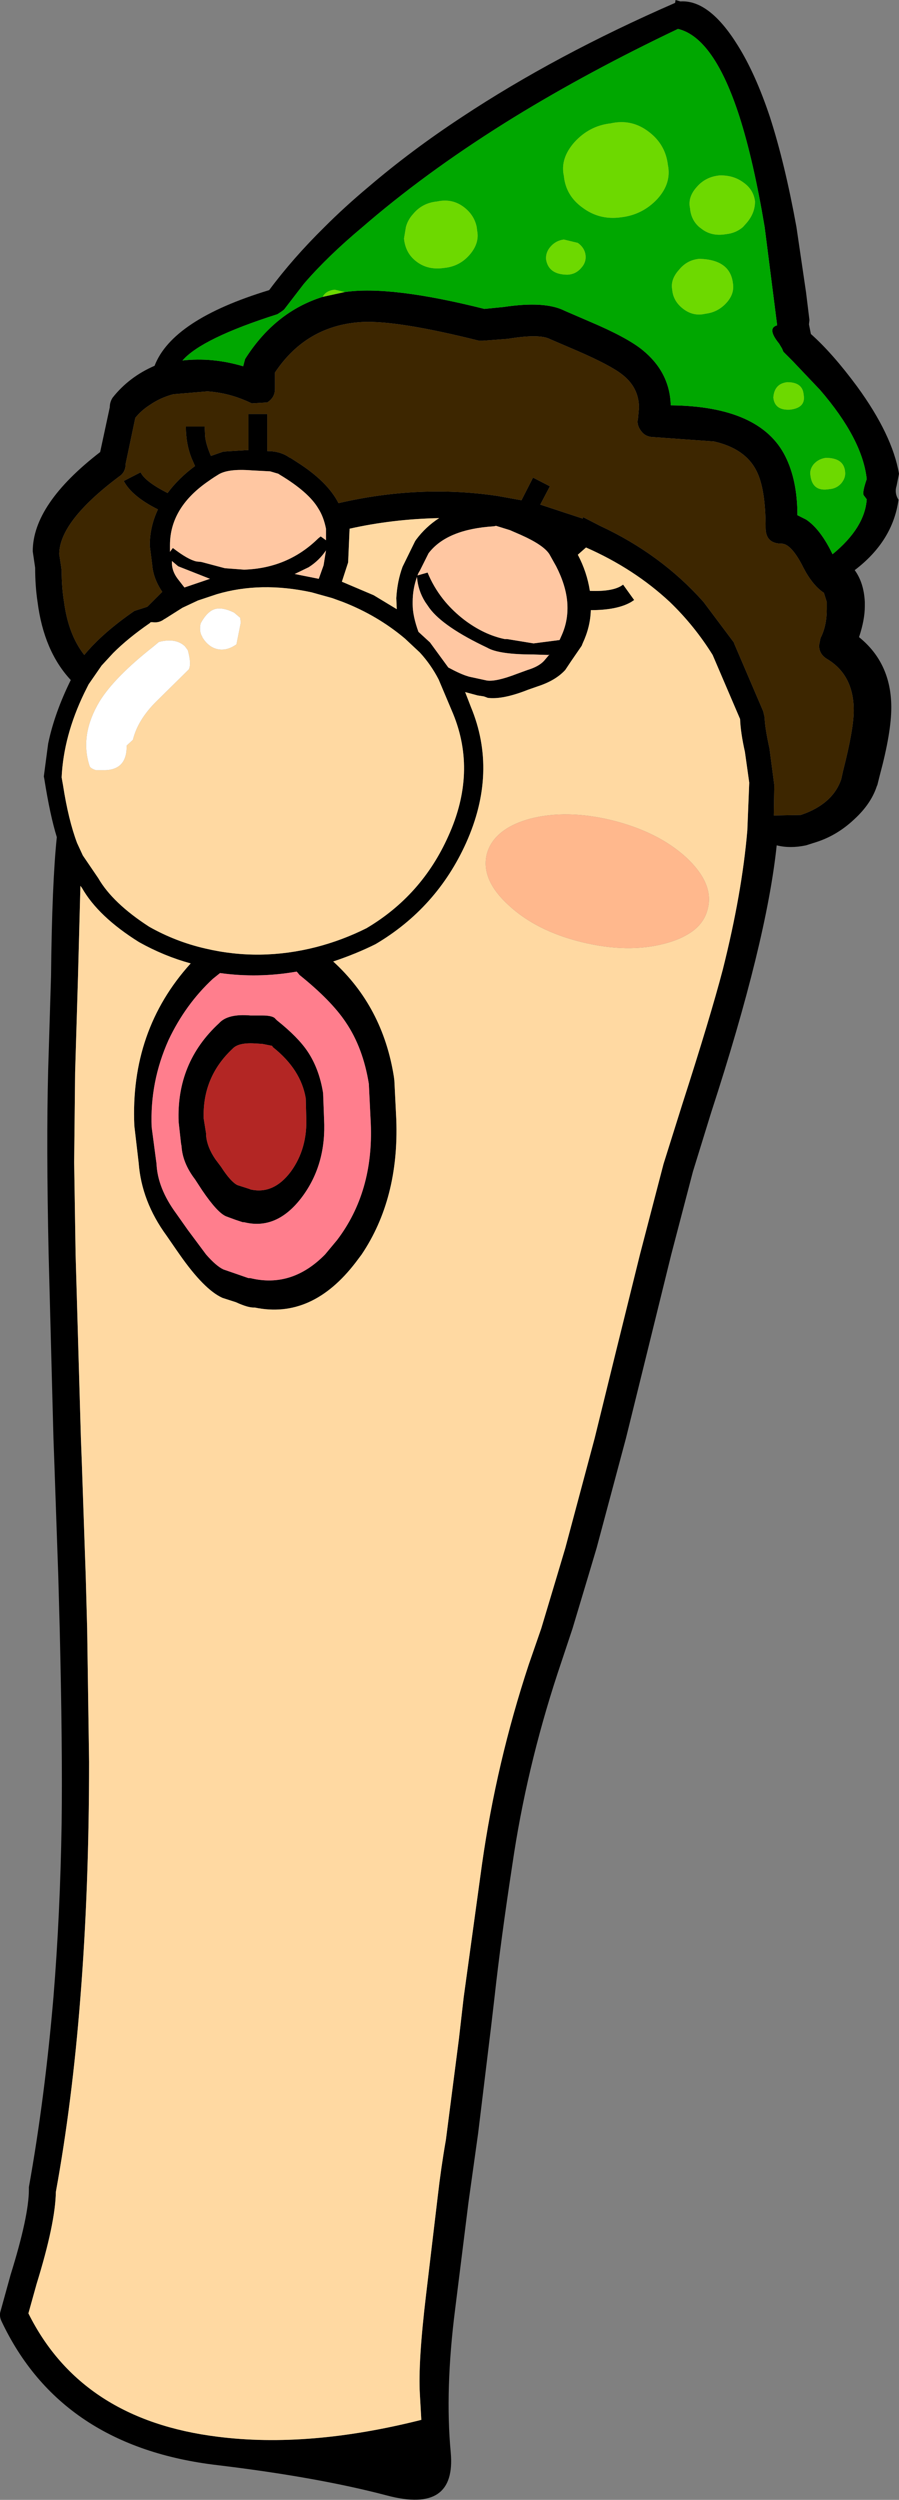
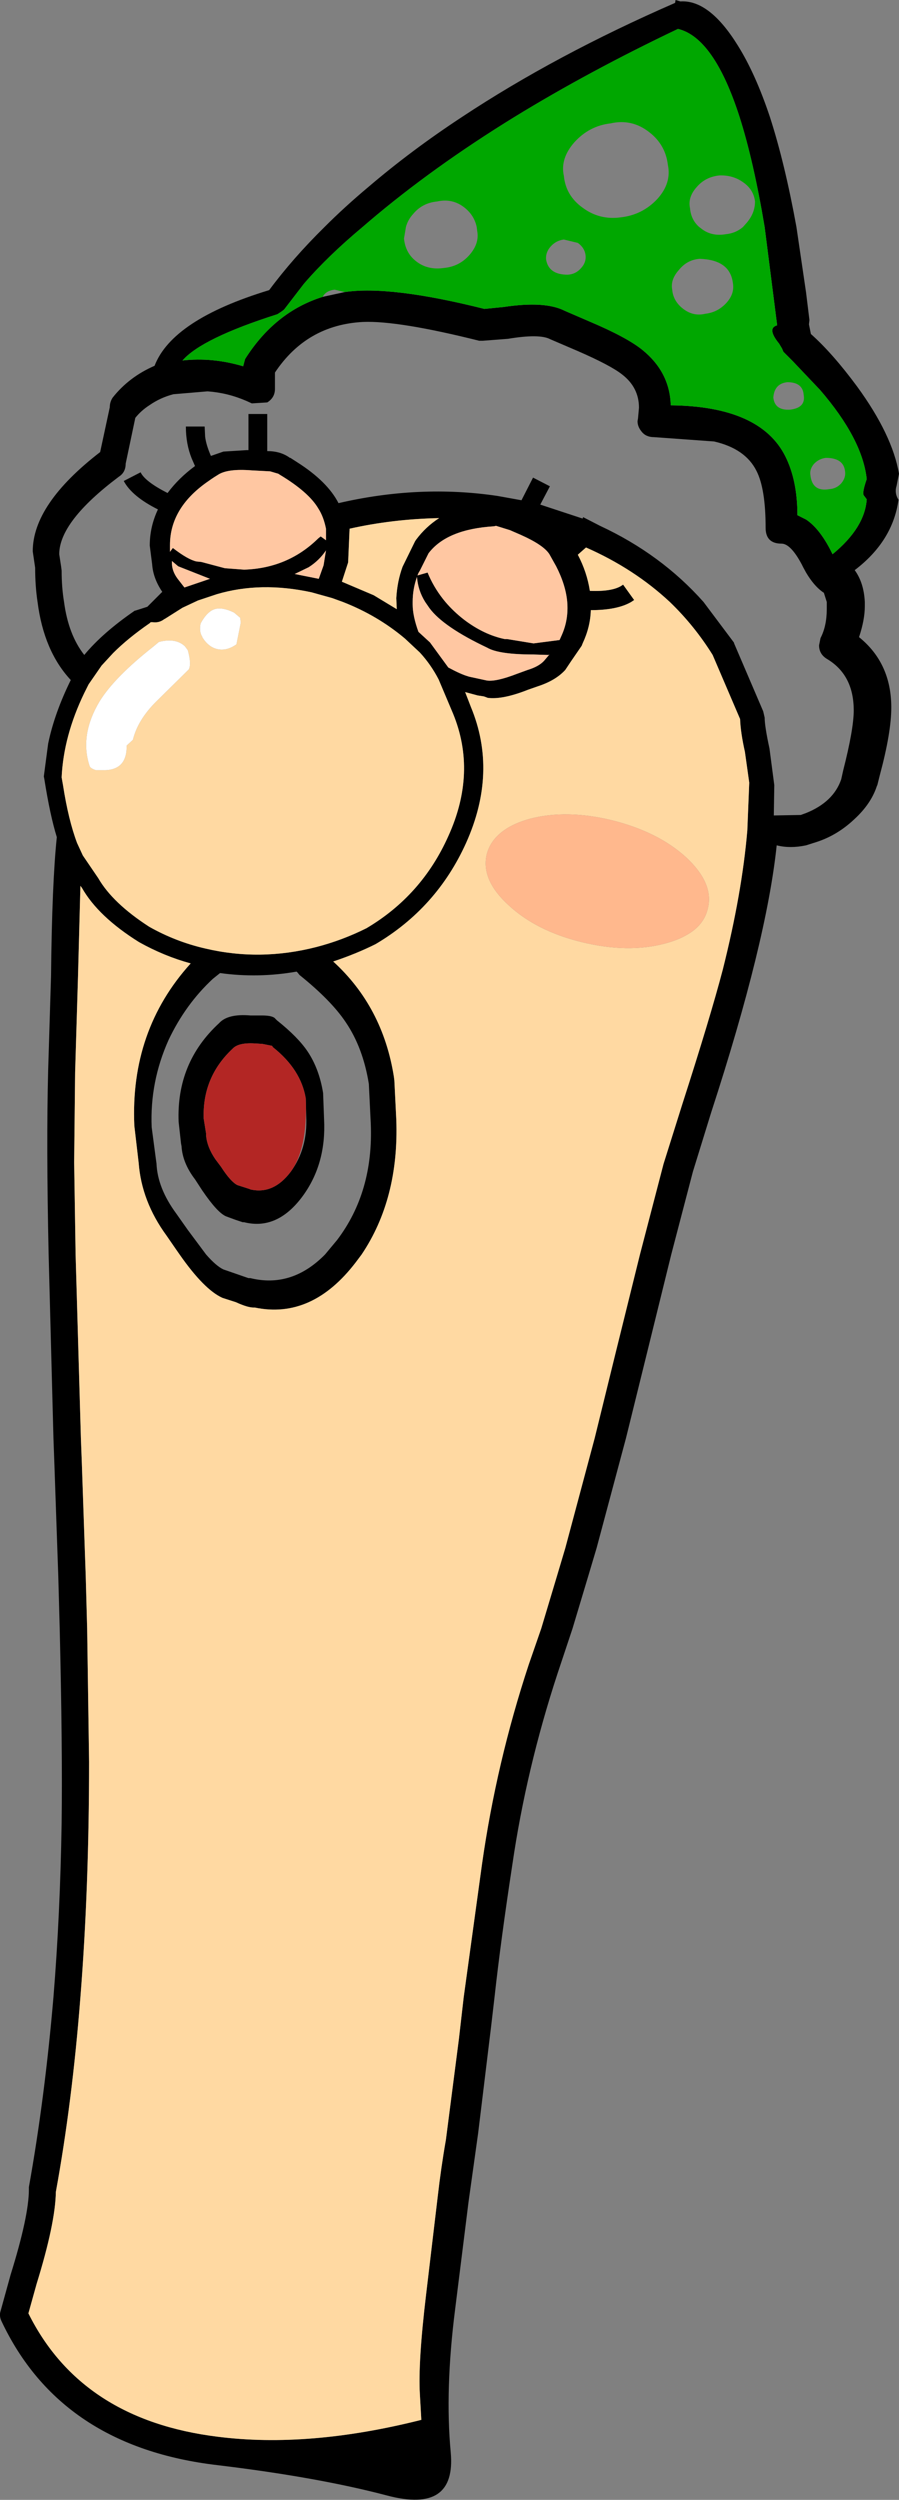
<svg xmlns="http://www.w3.org/2000/svg" height="259.35px" width="93.35px">
  <rect width="100%" height="100%" fill="#808080" stroke="none" />
  <g transform="matrix(1.0, 0.0, 0.0, 1.0, -21.95, 348.0)">
    <path d="M92.05 -347.7 L92.1 -348.0 92.6 -347.85 Q95.6 -348.05 98.55 -343.3 100.4 -340.35 101.9 -335.85 103.45 -331.05 104.65 -324.45 L105.65 -317.65 106.0 -314.8 105.95 -314.35 106.15 -313.35 Q108.4 -311.35 110.95 -307.9 114.6 -302.9 115.3 -298.85 L115.05 -297.6 Q114.8 -296.85 115.25 -296.15 114.65 -291.85 110.7 -288.85 111.65 -287.55 111.75 -285.55 L111.75 -285.1 Q111.75 -283.7 111.15 -281.9 114.5 -279.2 114.5 -274.6 114.5 -272.0 113.3 -267.55 L113.05 -266.55 113.0 -266.45 Q112.4 -264.6 110.65 -263.0 108.9 -261.35 106.75 -260.65 L105.65 -260.3 Q104.0 -259.95 102.6 -260.3 101.55 -250.25 95.8 -232.6 L93.9 -226.45 91.65 -217.85 88.95 -206.9 86.95 -198.8 83.9 -187.4 83.05 -184.55 81.4 -179.05 79.85 -174.4 Q76.6 -164.5 75.15 -154.55 73.95 -146.7 73.3 -140.8 L72.95 -137.8 71.6 -126.7 70.6 -119.55 69.2 -108.35 Q68.15 -100.05 68.75 -93.6 69.35 -87.2 62.15 -89.1 54.95 -91.0 44.55 -92.25 28.25 -94.15 22.1 -107.2 21.85 -107.75 22.0 -108.2 L23.05 -112.0 Q24.95 -118.1 24.95 -120.85 L24.95 -121.1 Q26.6 -130.3 27.5 -140.8 28.2 -149.4 28.35 -158.85 28.45 -166.7 28.15 -179.05 L28.0 -184.55 27.9 -187.4 27.6 -196.05 27.5 -198.8 27.0 -217.85 Q26.75 -229.3 26.95 -236.95 L27.25 -246.75 Q27.35 -256.4 27.85 -261.15 27.15 -263.4 26.55 -267.2 L26.5 -267.45 26.95 -270.85 Q27.6 -274.0 29.3 -277.45 26.5 -280.45 25.85 -285.55 25.6 -287.2 25.6 -289.1 L25.35 -290.8 Q25.35 -295.7 32.35 -301.1 L33.35 -305.75 Q33.35 -306.3 33.65 -306.75 35.35 -308.9 38.0 -310.05 39.85 -314.85 49.9 -317.9 52.35 -321.2 55.65 -324.45 57.75 -326.55 60.2 -328.6 64.65 -332.4 69.9 -335.85 79.65 -342.3 92.05 -347.7 M57.75 -317.7 Q62.5 -318.4 72.25 -315.95 L74.25 -316.15 Q78.55 -316.8 80.6 -315.75 L83.15 -314.65 Q87.05 -313.0 88.65 -311.7 91.5 -309.4 91.6 -305.95 100.9 -305.85 103.5 -300.65 104.75 -298.15 104.75 -294.55 L105.65 -294.1 Q107.0 -293.2 108.15 -291.0 L108.4 -290.5 Q111.75 -293.25 111.95 -296.2 L111.65 -296.6 Q111.45 -296.85 111.95 -298.3 111.5 -302.45 107.1 -307.55 L104.25 -310.55 103.3 -311.5 103.15 -311.85 102.85 -312.35 Q101.55 -313.95 102.65 -314.25 L101.35 -324.45 Q100.2 -331.3 98.75 -335.85 96.1 -344.1 92.35 -345.0 83.1 -340.6 75.35 -335.85 66.9 -330.65 60.3 -325.05 L59.6 -324.45 Q55.95 -321.4 53.5 -318.55 L51.5 -315.95 Q51.4 -315.8 50.75 -315.4 42.9 -312.9 40.9 -310.6 44.0 -310.95 47.2 -310.0 L47.4 -310.75 Q50.5 -315.65 55.45 -317.2 L57.75 -317.7 M50.5 -307.65 Q50.5 -306.75 49.7 -306.25 L48.1 -306.15 47.55 -306.4 Q45.6 -307.25 43.5 -307.4 L39.95 -307.1 Q38.6 -306.75 37.45 -305.95 36.6 -305.4 36.0 -304.65 L35.0 -299.9 Q35.0 -299.0 34.3 -298.55 28.1 -293.9 28.1 -290.5 L28.3 -289.2 28.35 -288.8 Q28.35 -287.05 28.6 -285.55 29.05 -282.15 30.7 -280.05 32.6 -282.35 35.95 -284.65 L36.0 -284.65 37.25 -285.05 38.8 -286.6 Q37.85 -288.0 37.75 -289.45 L37.5 -291.4 Q37.5 -293.35 38.35 -295.15 35.65 -296.5 34.8 -298.1 L36.55 -299.0 Q37.0 -298.05 39.35 -296.85 40.5 -298.4 42.2 -299.65 L41.85 -300.45 Q41.25 -301.95 41.25 -303.75 L43.2 -303.75 43.25 -302.7 Q43.35 -301.85 43.85 -300.7 L45.15 -301.15 47.55 -301.3 47.75 -301.3 47.75 -305.05 49.7 -305.05 49.7 -301.2 Q51.1 -301.2 52.05 -300.5 L52.1 -300.5 52.8 -300.05 Q55.95 -298.05 57.1 -295.8 65.5 -297.75 73.6 -296.55 L76.1 -296.1 77.3 -298.45 79.05 -297.55 78.05 -295.65 82.45 -294.2 82.5 -294.35 84.25 -293.45 Q90.6 -290.5 95.0 -285.55 L98.15 -281.35 98.2 -281.2 101.2 -274.2 101.35 -273.55 Q101.35 -272.65 101.85 -270.35 L102.35 -266.55 102.3 -263.4 105.1 -263.45 105.65 -263.65 Q108.5 -264.8 109.3 -267.15 L109.5 -268.05 Q110.6 -272.35 110.6 -274.3 110.6 -278.0 107.8 -279.65 107.0 -280.15 107.0 -281.05 L107.15 -281.8 Q107.8 -283.05 107.8 -284.8 L107.8 -285.55 107.5 -286.5 107.35 -286.6 Q106.45 -287.25 105.65 -288.6 L105.35 -289.15 105.2 -289.45 Q104.05 -291.6 103.1 -291.6 101.45 -291.6 101.45 -293.25 101.45 -297.3 100.5 -299.15 99.35 -301.45 96.1 -302.2 L89.85 -302.65 Q89.0 -302.65 88.55 -303.25 88.15 -303.75 88.15 -304.3 L88.2 -304.6 88.3 -305.7 Q88.3 -307.8 86.55 -309.15 85.35 -310.1 81.9 -311.6 L79.1 -312.8 Q78.0 -313.4 74.7 -312.85 L72.1 -312.65 71.7 -312.65 Q63.3 -314.75 59.65 -314.6 53.8 -314.3 50.5 -309.35 L50.5 -307.65 M48.1 -299.2 Q45.6 -299.4 44.6 -298.75 L44.2 -298.5 43.9 -298.3 43.4 -297.95 Q39.6 -295.25 39.6 -291.45 L39.6 -290.75 39.9 -291.15 Q41.45 -289.95 42.35 -289.75 L42.85 -289.7 45.3 -289.05 47.3 -288.9 Q51.85 -289.05 55.0 -292.15 L55.25 -292.35 55.8 -291.95 55.8 -293.15 Q55.55 -294.4 55.0 -295.25 54.0 -296.95 51.0 -298.75 L50.85 -298.85 50.0 -299.1 48.1 -299.2 M52.55 -288.45 L55.05 -287.95 55.55 -289.35 55.8 -290.9 Q55.1 -289.85 54.0 -289.15 L52.55 -288.45 M58.1 -289.65 L57.45 -287.65 60.75 -286.25 63.15 -284.8 63.1 -285.95 Q63.2 -287.7 63.75 -289.2 L65.05 -291.85 65.15 -292.0 Q66.15 -293.35 67.55 -294.25 62.7 -294.15 58.25 -293.15 L58.1 -289.65 M65.55 -288.8 L65.4 -288.55 65.3 -288.3 66.35 -288.6 66.5 -288.25 Q67.15 -286.8 68.2 -285.55 69.05 -284.55 70.15 -283.7 72.2 -282.15 74.35 -281.7 L74.6 -281.7 77.35 -281.25 80.05 -281.6 80.1 -281.7 80.3 -282.15 Q81.0 -283.75 80.85 -285.55 80.7 -287.3 79.7 -289.25 L79.0 -290.5 Q78.4 -291.45 76.05 -292.5 L74.9 -293.0 73.45 -293.45 73.25 -293.4 Q68.35 -293.1 66.45 -290.6 L65.55 -288.8 M39.8 -289.6 Q39.8 -288.75 40.4 -287.95 L41.1 -287.05 43.75 -287.95 40.45 -289.25 39.8 -289.8 39.8 -289.6 M39.05 -283.8 Q38.5 -283.35 37.8 -283.45 L37.6 -283.45 37.5 -283.35 Q35.25 -281.8 33.7 -280.25 L32.5 -278.95 31.15 -277.0 30.7 -276.1 Q28.55 -271.65 28.35 -267.35 L28.5 -266.5 Q29.05 -262.95 29.95 -260.55 L30.55 -259.25 32.15 -256.9 Q33.65 -254.3 37.45 -251.85 40.2 -250.3 43.25 -249.6 48.95 -248.25 54.8 -249.75 57.5 -250.45 60.0 -251.7 65.75 -255.1 68.5 -261.25 71.5 -267.85 69.0 -273.95 L67.5 -277.5 Q66.7 -279.05 65.55 -280.3 L64.0 -281.75 Q61.15 -284.15 57.55 -285.55 L56.45 -285.95 54.3 -286.55 Q49.0 -287.7 44.45 -286.35 L42.5 -285.7 40.9 -284.95 39.0 -283.75 39.05 -283.8 M30.3 -256.1 L30.05 -246.7 29.75 -236.75 29.65 -227.4 29.8 -217.85 30.35 -198.8 30.45 -196.15 30.75 -187.4 30.85 -184.55 31.0 -179.05 31.2 -165.2 Q31.2 -152.15 30.3 -140.8 29.45 -129.9 27.75 -120.6 27.7 -117.35 25.75 -111.05 L24.9 -108.0 Q30.4 -96.95 44.55 -95.2 54.0 -94.0 65.7 -96.95 L65.55 -99.6 Q65.35 -102.9 66.2 -110.0 L67.4 -120.1 Q67.75 -123.15 68.25 -126.0 L69.6 -136.45 70.1 -140.8 72.0 -154.6 Q73.5 -165.15 76.85 -175.3 L78.15 -179.05 79.8 -184.55 80.65 -187.4 83.7 -198.8 85.85 -207.55 88.4 -217.85 90.85 -227.25 92.8 -233.45 Q95.7 -242.45 97.0 -247.4 99.0 -255.35 99.55 -261.85 L99.75 -266.8 99.3 -270.0 Q98.85 -272.0 98.8 -273.4 L95.95 -280.05 Q94.05 -283.1 91.5 -285.55 87.8 -289.0 82.8 -291.2 L81.95 -290.45 Q82.9 -288.65 83.2 -286.7 85.7 -286.6 86.65 -287.35 L87.8 -285.75 87.5 -285.55 Q86.05 -284.7 83.3 -284.7 83.25 -282.95 82.45 -281.25 L82.35 -281.0 81.25 -279.4 80.65 -278.5 Q79.65 -277.4 77.8 -276.8 L76.8 -276.45 Q74.15 -275.4 72.6 -275.6 L72.2 -275.75 71.55 -275.85 70.25 -276.2 70.85 -274.65 Q73.65 -267.9 70.35 -260.55 67.3 -253.8 60.95 -250.05 58.95 -249.05 56.55 -248.25 61.7 -243.55 62.85 -236.3 L62.9 -235.9 63.1 -231.85 Q63.4 -223.65 59.5 -217.85 L58.9 -217.05 Q54.35 -211.1 48.4 -212.35 47.75 -212.3 46.45 -212.9 L45.05 -213.35 Q43.15 -214.2 40.6 -217.85 L40.25 -218.35 39.25 -219.8 Q36.65 -223.35 36.35 -227.35 L35.9 -231.2 Q35.45 -241.1 41.75 -248.05 39.0 -248.8 36.4 -250.25 32.15 -252.9 30.45 -255.9 L30.3 -256.1 M72.5 -277.4 Q73.45 -277.25 75.65 -278.1 L76.75 -278.5 Q77.9 -278.85 78.45 -279.45 L79.0 -280.1 78.9 -280.05 77.35 -280.1 Q73.75 -280.1 72.55 -280.8 68.0 -282.95 66.55 -284.9 L66.1 -285.55 Q65.35 -286.75 65.25 -288.15 64.8 -286.9 64.8 -285.55 L64.8 -285.3 Q64.8 -284.1 65.4 -282.45 L66.6 -281.35 68.5 -278.75 Q69.8 -278.05 70.5 -277.85 L70.65 -277.8 72.5 -277.4 M46.1 -239.2 Q42.95 -236.25 43.1 -231.95 L43.35 -230.4 43.35 -230.2 Q43.45 -229.0 44.3 -227.75 L44.9 -226.95 Q45.9 -225.4 46.6 -225.05 L47.85 -224.65 47.95 -224.6 Q50.35 -224.05 52.15 -226.45 53.9 -228.85 53.75 -232.15 L53.7 -234.05 Q53.2 -237.05 50.3 -239.35 L50.2 -239.5 49.2 -239.7 48.4 -239.75 Q46.7 -239.85 46.1 -239.2 M49.15 -242.65 Q50.3 -242.65 50.55 -242.3 L50.7 -242.15 Q52.9 -240.4 53.9 -238.9 55.1 -237.1 55.5 -234.6 L55.6 -231.9 Q55.85 -227.2 53.3 -223.8 50.7 -220.35 47.3 -221.2 L47.15 -221.2 46.4 -221.45 45.45 -221.8 Q44.55 -222.15 42.95 -224.5 L42.2 -225.65 Q40.9 -227.35 40.8 -229.1 L40.75 -229.35 40.5 -231.6 Q40.25 -237.75 44.7 -241.85 45.6 -242.85 47.95 -242.65 L49.15 -242.65 M44.05 -246.45 Q41.2 -243.8 39.45 -240.1 37.5 -235.75 37.7 -231.05 L38.15 -227.65 38.2 -227.3 Q38.3 -224.75 40.25 -222.1 L41.45 -220.4 43.35 -217.85 Q44.4 -216.65 45.15 -216.3 L47.75 -215.4 47.95 -215.4 Q52.25 -214.35 55.7 -217.85 L56.95 -219.35 Q60.75 -224.35 60.45 -231.45 L60.25 -235.55 Q59.65 -239.3 57.85 -241.95 56.35 -244.2 53.05 -246.85 L52.85 -247.1 52.75 -247.2 Q48.75 -246.5 44.8 -247.05 L44.05 -246.45" fill="#000000" fill-rule="evenodd" stroke="none" />
    <path d="M67.35 -327.1 Q65.8 -326.95 64.85 -325.8 64.3 -325.2 64.1 -324.45 L63.9 -323.25 Q64.05 -321.75 65.15 -320.9 66.35 -319.95 68.05 -320.2 69.65 -320.35 70.7 -321.55 71.75 -322.75 71.5 -324.05 L71.45 -324.45 Q71.2 -325.65 70.2 -326.45 68.95 -327.45 67.35 -327.1 M55.45 -317.2 Q50.5 -315.65 47.4 -310.75 L47.2 -310.0 Q44.0 -310.95 40.9 -310.6 42.9 -312.9 50.75 -315.4 51.4 -315.8 51.5 -315.95 L53.5 -318.55 Q55.95 -321.4 59.6 -324.45 L60.3 -325.05 Q66.9 -330.65 75.35 -335.85 83.1 -340.6 92.35 -345.0 96.1 -344.1 98.75 -335.85 100.2 -331.3 101.35 -324.45 L102.65 -314.25 Q101.55 -313.95 102.85 -312.35 L103.15 -311.85 103.3 -311.5 104.25 -310.55 107.1 -307.55 Q111.5 -302.45 111.95 -298.3 111.45 -296.85 111.65 -296.6 L111.95 -296.2 Q111.75 -293.25 108.4 -290.5 L108.15 -291.0 Q107.0 -293.2 105.65 -294.1 L104.75 -294.55 Q104.75 -298.15 103.5 -300.65 100.9 -305.85 91.6 -305.95 91.5 -309.4 88.65 -311.7 87.05 -313.0 83.15 -314.65 L80.6 -315.75 Q78.55 -316.8 74.25 -316.15 L72.25 -315.95 Q62.5 -318.4 57.75 -317.7 L56.7 -317.95 Q55.8 -317.85 55.45 -317.2 M79.15 -322.45 Q78.6 -321.85 78.65 -321.1 78.9 -319.5 80.9 -319.5 81.75 -319.55 82.3 -320.2 82.85 -320.8 82.75 -321.55 82.65 -322.3 81.95 -322.8 L80.5 -323.15 Q79.7 -323.05 79.15 -322.45 M106.45 -299.85 Q106.0 -299.3 106.1 -298.7 106.3 -296.95 108.05 -297.25 108.8 -297.3 109.3 -297.85 109.8 -298.45 109.7 -299.1 109.55 -300.5 107.7 -300.5 106.95 -300.4 106.45 -299.85 M104.0 -305.5 Q105.65 -305.7 105.4 -307.05 105.3 -308.35 103.7 -308.35 102.35 -308.2 102.25 -306.75 102.4 -305.4 104.0 -305.5 M94.6 -321.15 Q93.3 -321.05 92.45 -320.0 91.55 -319.0 91.75 -317.95 91.85 -316.75 92.9 -315.95 93.95 -315.15 95.2 -315.45 96.5 -315.6 97.4 -316.6 98.25 -317.55 98.05 -318.65 97.75 -321.05 94.6 -321.15 M89.35 -334.3 Q87.55 -335.7 85.35 -335.2 83.15 -334.95 81.6 -333.25 80.1 -331.55 80.5 -329.75 80.7 -327.7 82.45 -326.45 84.2 -325.15 86.4 -325.45 88.65 -325.7 90.2 -327.35 91.7 -329.0 91.3 -330.9 91.05 -333.0 89.35 -334.3 M99.1 -329.1 Q98.05 -329.85 96.65 -329.8 95.2 -329.65 94.3 -328.6 93.35 -327.55 93.6 -326.4 93.7 -325.2 94.55 -324.45 L94.75 -324.3 Q95.8 -323.45 97.3 -323.7 98.35 -323.8 99.1 -324.45 L99.5 -324.9 Q100.35 -325.9 100.35 -327.1 100.2 -328.35 99.1 -329.1" fill="#00a700" fill-rule="evenodd" stroke="none" />
-     <path d="M67.35 -327.1 Q68.95 -327.45 70.2 -326.45 71.2 -325.65 71.45 -324.45 L71.5 -324.05 Q71.75 -322.75 70.7 -321.55 69.65 -320.35 68.05 -320.2 66.35 -319.95 65.15 -320.9 64.05 -321.75 63.9 -323.25 L64.1 -324.45 Q64.3 -325.2 64.85 -325.8 65.8 -326.95 67.35 -327.1 M55.45 -317.2 Q55.8 -317.85 56.7 -317.95 L57.75 -317.7 55.45 -317.2 M79.15 -322.45 Q79.7 -323.05 80.5 -323.15 L81.95 -322.8 Q82.65 -322.3 82.75 -321.55 82.85 -320.8 82.3 -320.2 81.75 -319.55 80.9 -319.5 78.9 -319.5 78.65 -321.1 78.6 -321.85 79.15 -322.45 M99.1 -329.1 Q100.2 -328.35 100.35 -327.1 100.35 -325.9 99.5 -324.9 L99.1 -324.45 Q98.35 -323.8 97.3 -323.7 95.8 -323.45 94.75 -324.3 L94.55 -324.45 Q93.7 -325.2 93.6 -326.4 93.35 -327.55 94.3 -328.6 95.2 -329.65 96.65 -329.8 98.05 -329.85 99.1 -329.1 M89.35 -334.3 Q91.05 -333.0 91.3 -330.9 91.7 -329.0 90.2 -327.35 88.65 -325.7 86.4 -325.45 84.2 -325.15 82.45 -326.45 80.7 -327.7 80.5 -329.75 80.1 -331.55 81.6 -333.25 83.15 -334.95 85.35 -335.2 87.55 -335.7 89.35 -334.3 M94.6 -321.15 Q97.75 -321.05 98.05 -318.65 98.25 -317.55 97.4 -316.6 96.5 -315.6 95.2 -315.45 93.95 -315.15 92.9 -315.95 91.85 -316.75 91.75 -317.95 91.55 -319.0 92.45 -320.0 93.3 -321.05 94.6 -321.15 M104.0 -305.5 Q102.4 -305.4 102.25 -306.75 102.35 -308.2 103.7 -308.35 105.3 -308.35 105.4 -307.05 105.65 -305.7 104.0 -305.5 M106.45 -299.85 Q106.95 -300.4 107.7 -300.5 109.55 -300.5 109.7 -299.1 109.8 -298.45 109.3 -297.85 108.8 -297.3 108.05 -297.25 106.3 -296.95 106.1 -298.7 106.0 -299.3 106.45 -299.85" fill="#6dd900" fill-rule="evenodd" stroke="none" />
-     <path d="M50.5 -307.65 L50.5 -309.35 Q53.8 -314.3 59.65 -314.6 63.3 -314.75 71.7 -312.65 L72.1 -312.65 74.7 -312.85 Q78.0 -313.4 79.1 -312.8 L81.9 -311.6 Q85.35 -310.1 86.55 -309.15 88.3 -307.8 88.3 -305.7 L88.2 -304.6 88.15 -304.3 Q88.15 -303.75 88.55 -303.25 89.0 -302.65 89.85 -302.65 L96.1 -302.2 Q99.35 -301.45 100.5 -299.15 101.45 -297.3 101.45 -293.25 101.45 -291.6 103.1 -291.6 104.05 -291.6 105.2 -289.45 L105.35 -289.15 105.65 -288.6 Q106.45 -287.25 107.35 -286.6 L107.5 -286.5 107.8 -285.55 107.8 -284.8 Q107.8 -283.05 107.15 -281.8 L107.0 -281.05 Q107.0 -280.15 107.8 -279.65 110.6 -278.0 110.6 -274.3 110.6 -272.35 109.5 -268.05 L109.3 -267.15 Q108.5 -264.8 105.65 -263.65 L105.1 -263.45 102.3 -263.4 102.35 -266.55 101.85 -270.35 Q101.35 -272.65 101.35 -273.55 L101.2 -274.2 98.2 -281.2 98.15 -281.35 95.0 -285.55 Q90.6 -290.5 84.25 -293.45 L82.5 -294.35 82.45 -294.2 78.05 -295.65 79.05 -297.55 77.3 -298.45 76.1 -296.1 73.6 -296.55 Q65.5 -297.75 57.1 -295.8 55.95 -298.05 52.8 -300.05 L52.1 -300.5 52.05 -300.5 Q51.1 -301.2 49.7 -301.2 L49.7 -305.05 47.75 -305.05 47.75 -301.3 47.55 -301.3 45.15 -301.15 43.85 -300.7 Q43.35 -301.85 43.25 -302.7 L43.2 -303.75 41.25 -303.75 Q41.25 -301.95 41.85 -300.45 L42.2 -299.65 Q40.5 -298.4 39.35 -296.85 37.0 -298.05 36.55 -299.0 L34.8 -298.1 Q35.65 -296.5 38.35 -295.15 37.5 -293.35 37.5 -291.4 L37.75 -289.45 Q37.85 -288.0 38.8 -286.6 L37.25 -285.05 36.0 -284.65 35.95 -284.65 Q32.6 -282.35 30.7 -280.05 29.05 -282.15 28.6 -285.55 28.35 -287.05 28.35 -288.8 L28.3 -289.2 28.1 -290.5 Q28.1 -293.9 34.3 -298.55 35.0 -299.0 35.0 -299.9 L36.0 -304.65 Q36.6 -305.4 37.45 -305.95 38.6 -306.75 39.95 -307.1 L43.5 -307.4 Q45.6 -307.25 47.55 -306.4 L48.1 -306.15 49.7 -306.25 Q50.5 -306.75 50.5 -307.65" fill="#3d2600" fill-rule="evenodd" stroke="none" />
    <path d="M52.55 -288.45 L54.0 -289.15 Q55.1 -289.85 55.8 -290.9 L55.55 -289.35 55.05 -287.95 52.55 -288.45 M48.1 -299.2 L50.0 -299.1 50.85 -298.85 51.0 -298.75 Q54.0 -296.95 55.0 -295.25 55.55 -294.4 55.8 -293.15 L55.8 -291.95 55.25 -292.35 55.0 -292.15 Q51.85 -289.05 47.3 -288.9 L45.3 -289.05 42.85 -289.7 42.35 -289.75 Q41.45 -289.95 39.9 -291.15 L39.6 -290.75 39.6 -291.45 Q39.6 -295.25 43.4 -297.95 L43.9 -298.3 44.2 -298.5 44.6 -298.75 Q45.6 -299.4 48.1 -299.2 M39.8 -289.6 L39.8 -289.8 40.45 -289.25 43.75 -287.95 41.1 -287.05 40.4 -287.95 Q39.8 -288.75 39.8 -289.6 M65.55 -288.8 L66.45 -290.6 Q68.35 -293.1 73.25 -293.4 L73.45 -293.45 74.9 -293.0 76.05 -292.5 Q78.4 -291.45 79.0 -290.5 L79.7 -289.25 Q80.7 -287.3 80.85 -285.55 81.0 -283.75 80.3 -282.15 L80.1 -281.7 80.05 -281.6 77.35 -281.25 74.6 -281.7 74.35 -281.7 Q72.2 -282.15 70.15 -283.7 69.05 -284.55 68.2 -285.55 67.15 -286.8 66.5 -288.25 L66.35 -288.6 65.3 -288.3 65.4 -288.55 65.55 -288.8 M72.5 -277.4 L70.65 -277.8 70.5 -277.85 Q69.8 -278.05 68.5 -278.75 L66.6 -281.35 65.4 -282.45 Q64.8 -284.1 64.8 -285.3 L64.8 -285.55 Q64.8 -286.9 65.25 -288.15 65.35 -286.75 66.1 -285.55 L66.55 -284.9 Q68.0 -282.95 72.55 -280.8 73.75 -280.1 77.35 -280.1 L78.9 -280.05 79.0 -280.1 78.45 -279.45 Q77.9 -278.85 76.75 -278.5 L75.65 -278.1 Q73.45 -277.25 72.5 -277.4" fill="#ffc7a2" fill-rule="evenodd" stroke="none" />
    <path d="M58.1 -289.65 L58.25 -293.15 Q62.7 -294.15 67.55 -294.25 66.15 -293.35 65.15 -292.0 L65.05 -291.85 63.75 -289.2 Q63.2 -287.7 63.1 -285.95 L63.15 -284.8 60.75 -286.25 57.45 -287.65 58.1 -289.65 M39.05 -283.8 L39.0 -283.75 40.9 -284.95 42.5 -285.7 44.45 -286.35 Q49.0 -287.7 54.3 -286.55 L56.45 -285.95 57.55 -285.55 Q61.15 -284.15 64.0 -281.75 L65.55 -280.3 Q66.7 -279.05 67.5 -277.5 L69.0 -273.95 Q71.5 -267.85 68.5 -261.25 65.75 -255.1 60.0 -251.7 57.5 -250.45 54.8 -249.75 48.95 -248.25 43.25 -249.6 40.2 -250.3 37.45 -251.85 33.65 -254.3 32.15 -256.9 L30.55 -259.25 29.95 -260.55 Q29.05 -262.95 28.5 -266.5 L28.35 -267.35 Q28.55 -271.65 30.7 -276.1 L31.15 -277.0 32.5 -278.95 33.7 -280.25 Q35.25 -281.8 37.5 -283.35 L37.6 -283.45 37.8 -283.45 Q38.5 -283.35 39.05 -283.8 M38.45 -281.4 L37.85 -280.9 Q33.85 -277.75 32.3 -275.25 30.2 -271.75 31.25 -268.55 31.3 -268.3 31.9 -268.1 L32.55 -268.1 Q35.15 -268.0 35.1 -270.65 L35.75 -271.25 Q36.25 -273.3 38.15 -275.2 L41.55 -278.55 Q41.85 -279.1 41.45 -280.55 L41.15 -280.95 Q40.2 -281.85 38.45 -281.4 M30.3 -256.1 L30.45 -255.9 Q32.15 -252.9 36.4 -250.25 39.0 -248.8 41.75 -248.05 35.45 -241.1 35.9 -231.2 L36.35 -227.35 Q36.65 -223.35 39.25 -219.8 L40.25 -218.35 40.6 -217.85 Q43.15 -214.2 45.05 -213.35 L46.45 -212.9 Q47.75 -212.3 48.4 -212.35 54.35 -211.1 58.9 -217.05 L59.5 -217.85 Q63.4 -223.65 63.1 -231.85 L62.9 -235.9 62.85 -236.3 Q61.7 -243.55 56.55 -248.25 58.95 -249.05 60.95 -250.05 67.3 -253.8 70.35 -260.55 73.65 -267.9 70.85 -274.65 L70.25 -276.2 71.55 -275.85 72.2 -275.75 72.6 -275.6 Q74.15 -275.4 76.8 -276.45 L77.8 -276.8 Q79.65 -277.4 80.65 -278.5 L81.25 -279.4 82.35 -281.0 82.45 -281.25 Q83.25 -282.95 83.3 -284.7 86.05 -284.7 87.5 -285.55 L87.8 -285.75 86.65 -287.35 Q85.7 -286.6 83.2 -286.7 82.9 -288.65 81.95 -290.45 L82.8 -291.2 Q87.8 -289.0 91.5 -285.55 94.05 -283.1 95.95 -280.05 L98.8 -273.4 Q98.85 -272.0 99.3 -270.0 L99.75 -266.8 99.55 -261.85 Q99.0 -255.35 97.0 -247.4 95.7 -242.45 92.8 -233.45 L90.85 -227.25 88.4 -217.85 85.85 -207.55 83.7 -198.8 80.65 -187.4 79.8 -184.55 78.15 -179.05 76.85 -175.3 Q73.5 -165.15 72.0 -154.6 L70.1 -140.8 69.6 -136.45 68.25 -126.0 Q67.75 -123.15 67.4 -120.1 L66.2 -110.0 Q65.35 -102.9 65.55 -99.6 L65.7 -96.95 Q54.0 -94.0 44.55 -95.2 30.4 -96.95 24.9 -108.0 L25.75 -111.05 Q27.7 -117.35 27.75 -120.6 29.45 -129.9 30.3 -140.8 31.2 -152.15 31.2 -165.2 L31.0 -179.05 30.85 -184.55 30.75 -187.4 30.45 -196.15 30.35 -198.8 29.8 -217.85 29.65 -227.4 29.75 -236.75 30.05 -246.7 30.3 -256.1 M46.9 -283.85 L46.9 -283.9 46.25 -284.45 Q44.9 -285.1 44.1 -284.75 43.4 -284.45 42.8 -283.35 L42.75 -283.15 Q42.65 -282.4 42.95 -281.95 L42.95 -281.9 Q43.6 -280.85 44.55 -280.65 45.5 -280.45 46.5 -281.15 L46.95 -283.4 46.9 -283.85 M74.35 -261.9 Q72.9 -260.9 72.5 -259.4 71.85 -256.75 74.75 -254.1 77.65 -251.4 82.4 -250.25 87.15 -249.1 90.95 -250.1 92.3 -250.45 93.25 -251.0 95.05 -252.0 95.45 -253.75 96.1 -256.35 93.2 -259.05 90.3 -261.7 85.5 -262.9 80.75 -264.05 76.95 -263.05 75.35 -262.6 74.35 -261.9" fill="#ffd9a2" fill-rule="evenodd" stroke="none" />
    <path d="M38.45 -281.4 Q40.2 -281.85 41.15 -280.95 L41.45 -280.55 Q41.85 -279.1 41.55 -278.55 L38.15 -275.2 Q36.25 -273.3 35.75 -271.25 L35.1 -270.65 Q35.15 -268.0 32.55 -268.1 L31.9 -268.1 Q31.3 -268.3 31.25 -268.55 30.2 -271.75 32.3 -275.25 33.85 -277.75 37.85 -280.9 L38.45 -281.4 M46.9 -283.85 L46.95 -283.4 46.5 -281.15 Q45.5 -280.45 44.55 -280.65 43.6 -280.85 42.95 -281.9 L42.95 -281.95 Q42.65 -282.4 42.75 -283.15 L42.8 -283.35 Q43.4 -284.45 44.1 -284.75 44.9 -285.1 46.25 -284.45 L46.9 -283.9 46.9 -283.85" fill="#ffffff" fill-rule="evenodd" stroke="none" />
-     <path d="M46.1 -239.2 Q46.7 -239.85 48.4 -239.75 L49.2 -239.7 50.2 -239.5 50.3 -239.35 Q53.2 -237.05 53.7 -234.05 L53.75 -232.15 Q53.9 -228.85 52.15 -226.45 50.35 -224.05 47.95 -224.6 L47.85 -224.65 46.6 -225.05 Q45.9 -225.4 44.9 -226.95 L44.3 -227.75 Q43.45 -229.0 43.35 -230.2 L43.35 -230.4 43.1 -231.95 Q42.95 -236.25 46.1 -239.2" fill="#b32624" fill-rule="evenodd" stroke="none" />
-     <path d="M44.05 -246.45 L44.8 -247.05 Q48.75 -246.5 52.75 -247.2 L52.85 -247.1 53.05 -246.85 Q56.35 -244.2 57.85 -241.95 59.65 -239.3 60.25 -235.55 L60.45 -231.45 Q60.75 -224.35 56.95 -219.35 L55.7 -217.85 Q52.25 -214.35 47.95 -215.4 L47.75 -215.4 45.15 -216.3 Q44.4 -216.65 43.35 -217.85 L41.45 -220.4 40.25 -222.1 Q38.3 -224.75 38.2 -227.3 L38.15 -227.65 37.7 -231.05 Q37.5 -235.75 39.45 -240.1 41.2 -243.8 44.05 -246.45 M49.15 -242.65 L47.95 -242.65 Q45.6 -242.85 44.7 -241.85 40.25 -237.75 40.5 -231.6 L40.75 -229.35 40.8 -229.1 Q40.9 -227.35 42.2 -225.65 L42.95 -224.5 Q44.55 -222.15 45.45 -221.8 L46.4 -221.45 47.15 -221.2 47.3 -221.2 Q50.7 -220.35 53.3 -223.8 55.85 -227.2 55.6 -231.9 L55.5 -234.6 Q55.1 -237.1 53.9 -238.9 52.9 -240.4 50.7 -242.15 L50.55 -242.3 Q50.3 -242.65 49.15 -242.65" fill="#ff7e8d" fill-rule="evenodd" stroke="none" />
+     <path d="M46.1 -239.2 Q46.7 -239.85 48.4 -239.75 L49.2 -239.7 50.2 -239.5 50.3 -239.35 Q53.2 -237.05 53.7 -234.05 Q53.9 -228.85 52.15 -226.45 50.35 -224.05 47.95 -224.6 L47.85 -224.65 46.6 -225.05 Q45.9 -225.4 44.9 -226.95 L44.3 -227.75 Q43.45 -229.0 43.35 -230.2 L43.35 -230.4 43.1 -231.95 Q42.95 -236.25 46.1 -239.2" fill="#b32624" fill-rule="evenodd" stroke="none" />
    <path d="M74.35 -261.9 Q75.35 -262.6 76.95 -263.05 80.75 -264.05 85.5 -262.9 90.3 -261.7 93.2 -259.05 96.1 -256.35 95.45 -253.75 95.05 -252.0 93.25 -251.0 92.3 -250.45 90.95 -250.1 87.15 -249.1 82.4 -250.25 77.65 -251.4 74.75 -254.1 71.85 -256.75 72.5 -259.4 72.9 -260.9 74.35 -261.9" fill="#ffb88d" fill-rule="evenodd" stroke="none" />
  </g>
</svg>